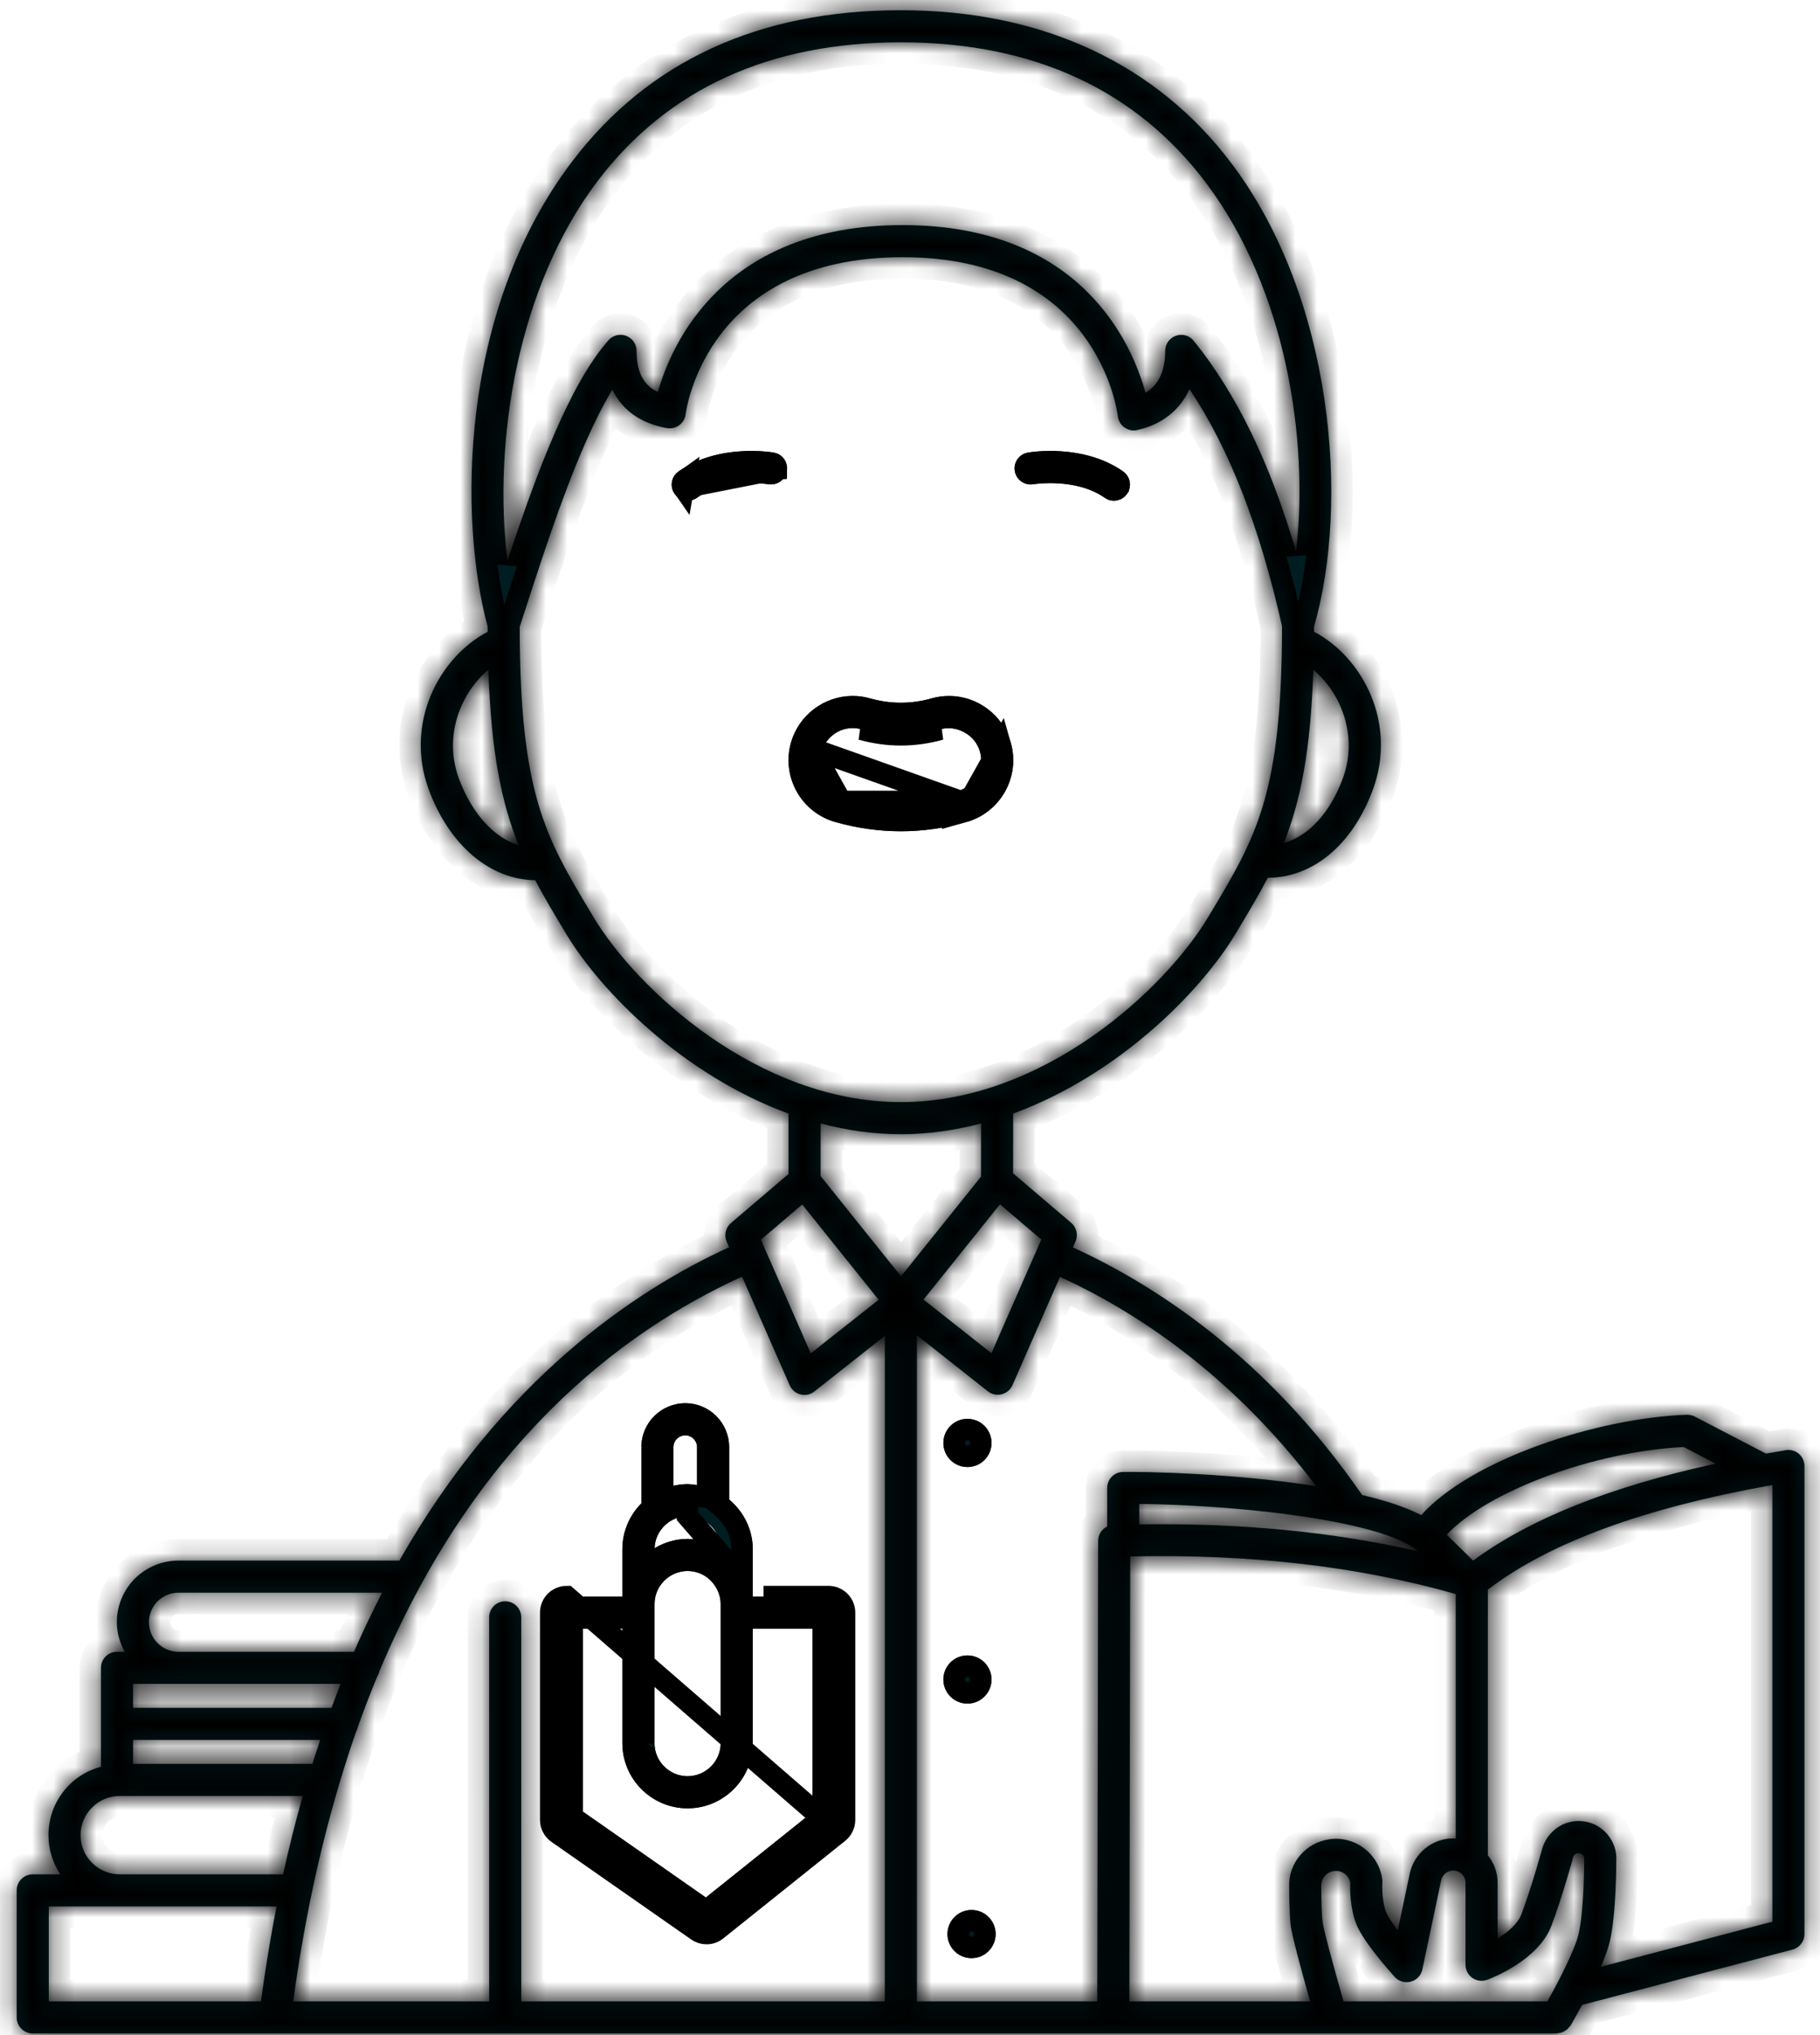
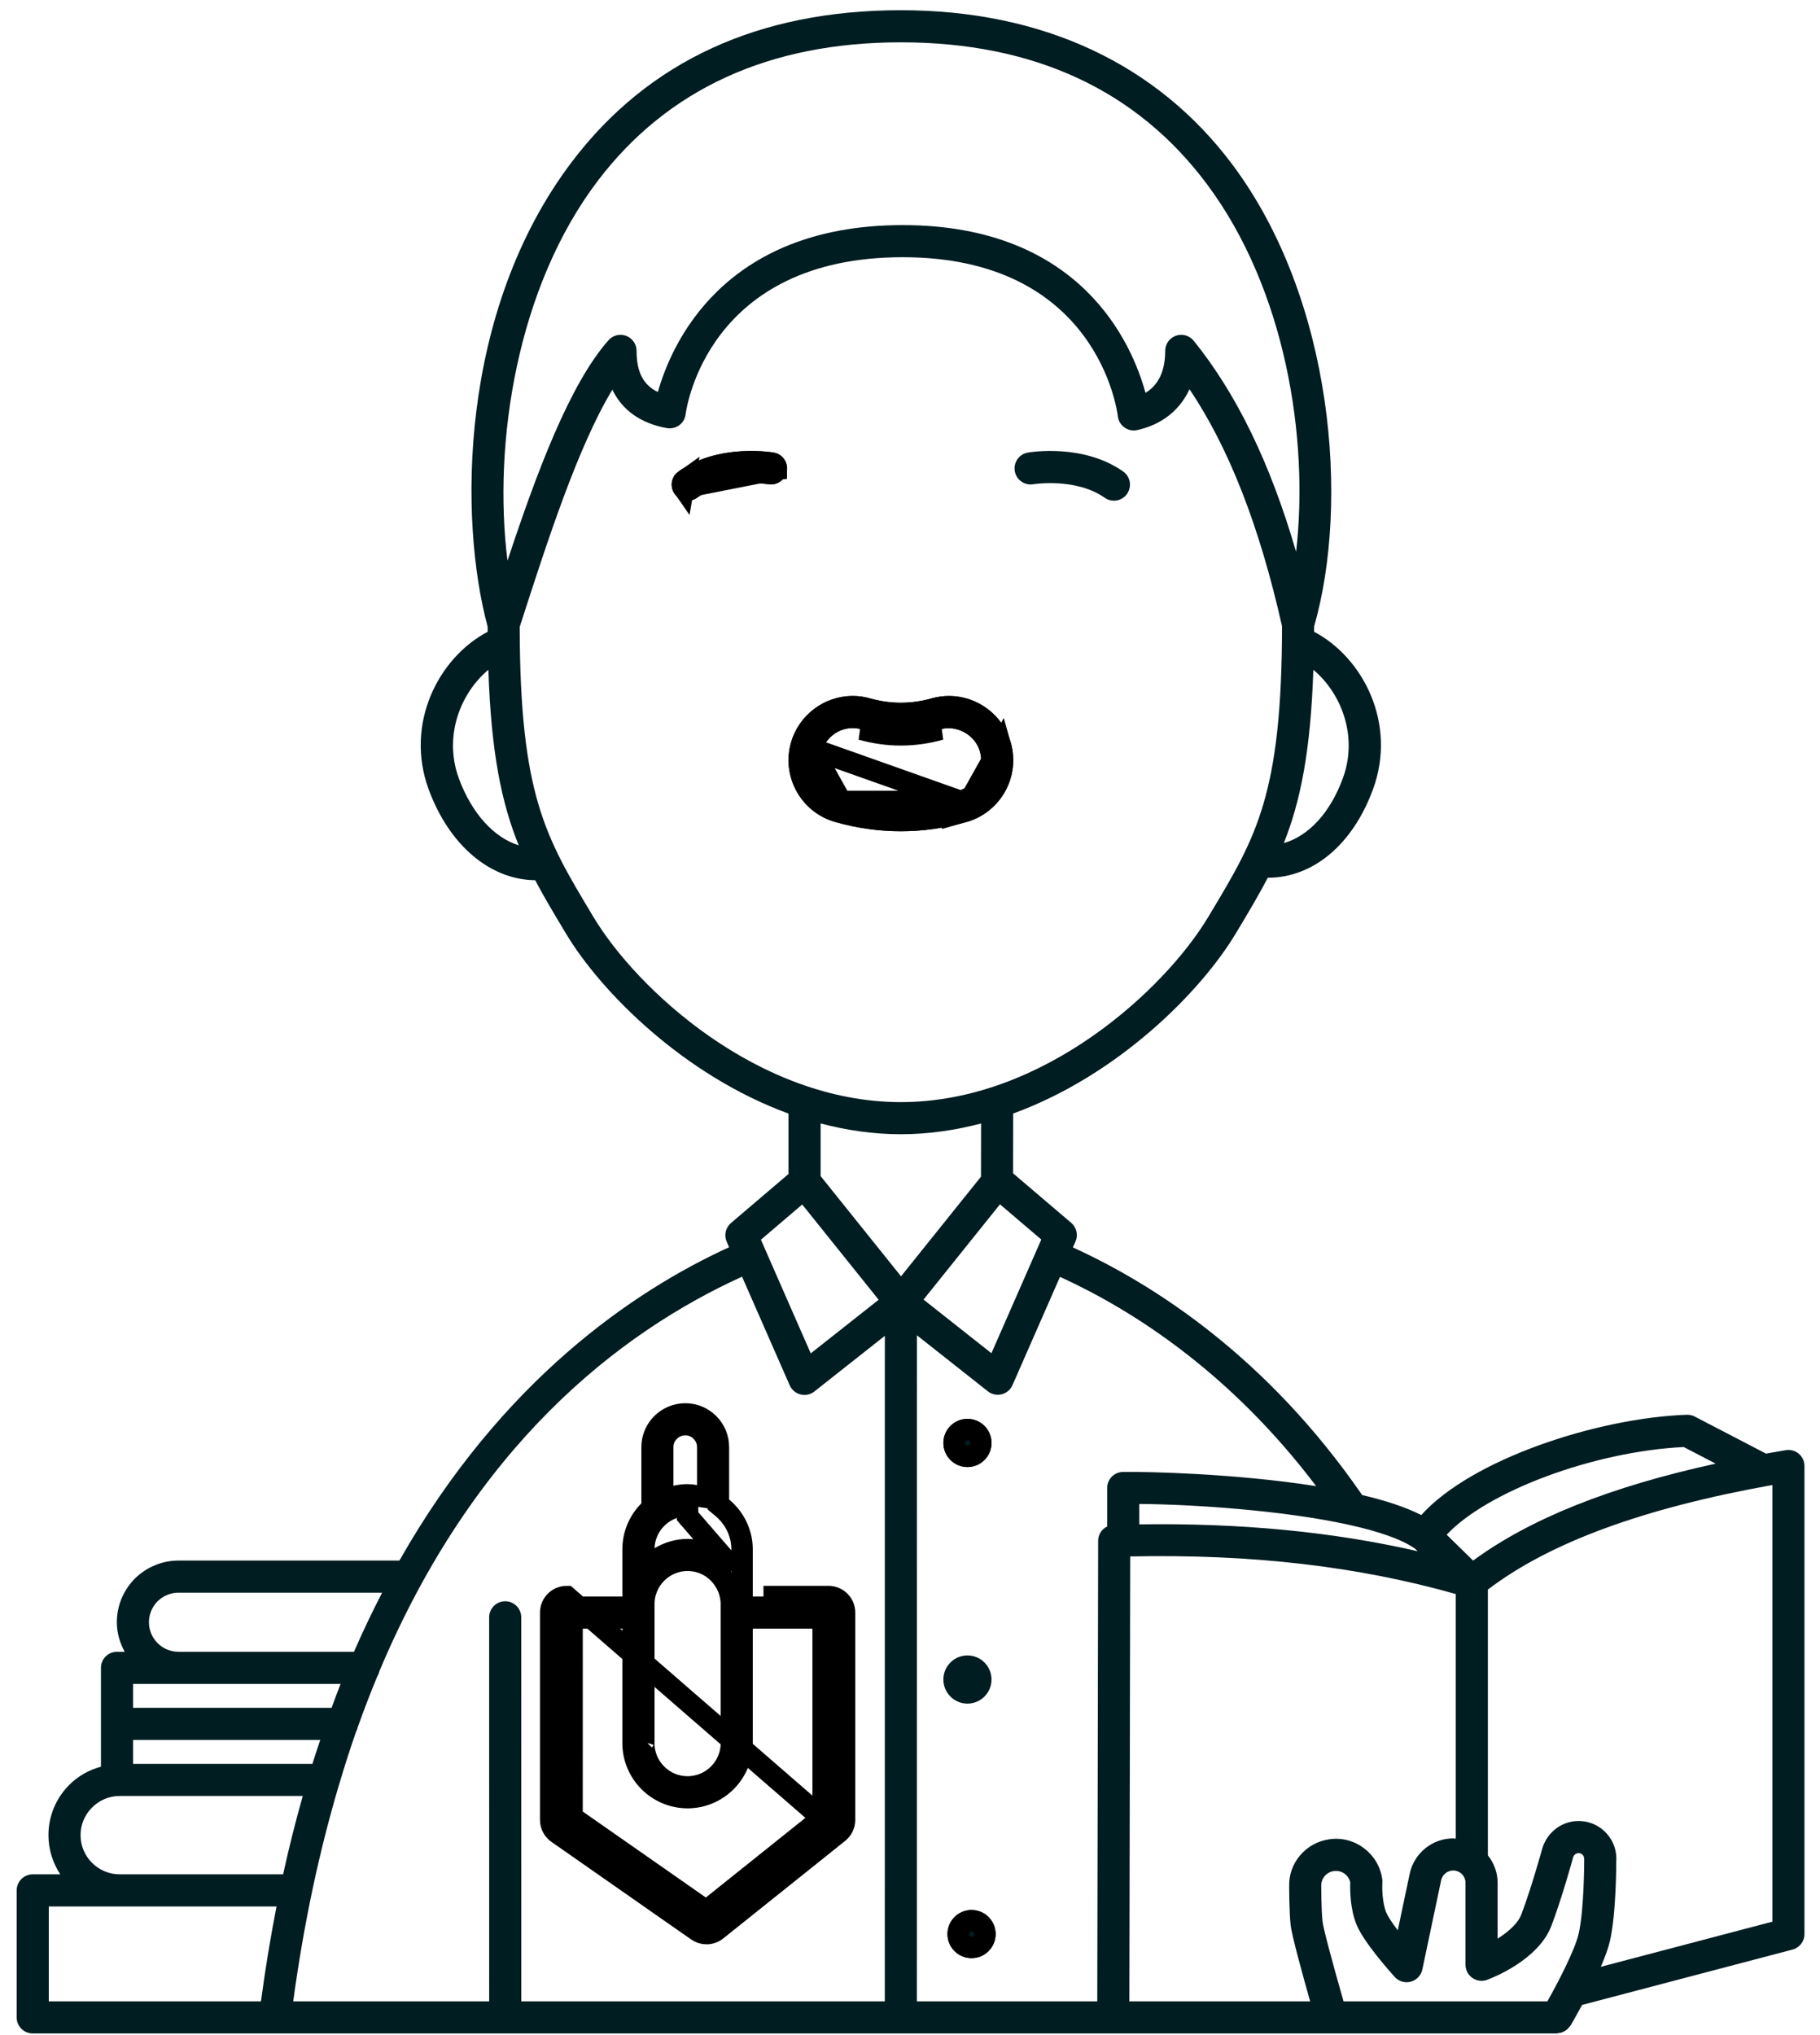
<svg xmlns="http://www.w3.org/2000/svg" width="85" height="95" viewBox="0 0 85 95" fill="none">
  <g filter="url(#filter0_b_1135_212746)">
    <path d="M48.263 22.605C48.282 22.601 50.249 22.29 51.592 23.236C51.724 23.329 51.874 23.373 52.023 23.373C52.258 23.373 52.491 23.263 52.636 23.055C52.875 22.716 52.794 22.248 52.456 22.01C50.584 20.692 48.106 21.109 48.002 21.128C47.594 21.2 47.322 21.588 47.394 21.996C47.466 22.404 47.855 22.675 48.263 22.605Z" fill="#001D21" />
-     <path d="M51.88 22.827L51.88 22.827C51.099 22.277 50.165 22.107 49.461 22.065C48.794 22.025 48.276 22.095 48.178 22.112L48.178 22.112C48.039 22.136 47.91 22.044 47.887 21.909C47.863 21.773 47.953 21.644 48.089 21.62L48.089 21.62L48.091 21.62C48.118 21.615 48.72 21.512 49.533 21.567C50.349 21.622 51.334 21.832 52.167 22.419C52.28 22.498 52.307 22.654 52.227 22.767L52.227 22.768C52.18 22.835 52.104 22.873 52.023 22.873C51.974 22.873 51.925 22.859 51.88 22.827Z" stroke="black" />
  </g>
  <g filter="url(#filter1_b_1135_212746)">
    <path d="M35.882 22.604C36.288 22.671 36.677 22.403 36.748 21.996C36.821 21.588 36.548 21.199 36.14 21.128C36.035 21.11 33.557 20.692 31.687 22.01C31.349 22.248 31.267 22.716 31.506 23.055C31.652 23.262 31.884 23.373 32.12 23.373C32.269 23.373 32.419 23.328 32.55 23.236C33.906 22.281 35.863 22.601 35.882 22.604Z" fill="#001D21" />
    <path d="M36.256 21.91L36.256 21.908C36.28 21.773 36.19 21.644 36.055 21.62C36.014 21.613 35.414 21.513 34.609 21.567C33.793 21.621 32.807 21.832 31.975 22.419L36.256 21.91ZM36.256 21.91C36.233 22.04 36.105 22.134 35.964 22.111L35.964 22.111C35.867 22.095 35.354 22.022 34.688 22.061C33.984 22.103 33.049 22.273 32.263 22.827L32.263 22.827L32.261 22.828C32.218 22.858 32.169 22.873 32.12 22.873C32.04 22.873 31.963 22.835 31.915 22.767L31.915 22.767M36.256 21.91L31.915 22.767M31.915 22.767L31.915 22.767M31.915 22.767L31.915 22.767M31.915 22.767C31.835 22.654 31.862 22.498 31.975 22.419L31.915 22.767Z" stroke="black" />
  </g>
  <g filter="url(#filter2_b_1135_212746)">
    <path d="M47.209 34.676C46.848 33.388 45.661 32.489 44.322 32.489C44.045 32.489 43.771 32.527 43.506 32.602C42.552 32.872 41.592 32.871 40.647 32.604C40.38 32.527 40.102 32.488 39.824 32.488C38.489 32.488 37.303 33.386 36.94 34.67C36.489 36.261 37.417 37.921 39.007 38.372C40.019 38.659 41.051 38.804 42.074 38.804C43.096 38.804 44.128 38.659 45.14 38.373C46.73 37.921 47.658 36.262 47.209 34.676ZM39.416 36.93C38.62 36.704 38.157 35.874 38.382 35.079C38.563 34.437 39.157 33.987 39.824 33.987C39.963 33.987 40.1 34.007 40.236 34.046C41.451 34.39 42.693 34.39 43.916 34.045C44.684 33.826 45.548 34.304 45.766 35.083C45.991 35.876 45.526 36.705 44.731 36.93C42.972 37.427 41.172 37.427 39.416 36.93Z" fill="#001D21" />
    <path d="M46.728 34.812L46.728 34.811C46.427 33.739 45.438 32.989 44.322 32.989C44.091 32.989 43.863 33.021 43.643 33.083L43.642 33.083C42.599 33.378 41.545 33.378 40.51 33.085L40.509 33.084L40.509 33.084C40.287 33.021 40.056 32.988 39.824 32.988C38.713 32.988 37.724 33.737 37.421 34.806L37.421 34.807C37.046 36.131 37.819 37.516 39.144 37.891L39.144 37.891C40.112 38.166 41.098 38.304 42.074 38.304C43.049 38.304 44.035 38.166 45.004 37.891L46.728 34.812ZM46.728 34.812C47.102 36.131 46.329 37.515 45.004 37.891L46.728 34.812ZM39.279 37.411L39.279 37.411C38.218 37.11 37.601 36.004 37.901 34.943L39.279 37.411ZM39.279 37.411C41.125 37.934 43.019 37.934 44.867 37.411L39.279 37.411ZM43.916 34.045L43.78 33.564C42.646 33.884 41.498 33.884 40.373 33.565C40.194 33.514 40.01 33.487 39.824 33.487C38.933 33.487 38.143 34.085 37.901 34.943L44.867 37.411C45.927 37.111 46.548 36.007 46.248 34.947C45.954 33.902 44.812 33.27 43.779 33.564L43.916 34.045ZM43.916 34.045C42.693 34.39 41.451 34.39 40.236 34.046L43.916 34.045Z" stroke="black" />
  </g>
  <g filter="url(#filter3_b_1135_212746)">
-     <path d="M26.039 85.57L32.568 90.128C32.697 90.219 32.847 90.263 32.996 90.263C33.163 90.263 33.328 90.208 33.465 90.099L39.163 85.541C39.34 85.399 39.444 85.183 39.444 84.956V75.278C39.444 74.865 39.109 74.529 38.694 74.529H35.157V72.326C35.157 71.388 34.722 70.558 34.053 69.999V67.55C34.053 66.422 33.135 65.504 32.008 65.504C30.875 65.504 29.954 66.422 29.954 67.55V70.179C29.406 70.73 29.066 71.489 29.066 72.326V74.529H26.468C26.054 74.529 25.719 74.865 25.719 75.278V84.956C25.719 85.201 25.839 85.43 26.039 85.57ZM33.653 72.273C33.19 71.999 32.659 71.838 32.113 71.838C31.547 71.838 31.024 72.003 30.571 72.273C30.588 71.773 30.841 71.333 31.225 71.062C31.228 71.059 31.233 71.057 31.236 71.054C31.485 70.881 31.787 70.779 32.112 70.779C32.946 70.779 33.625 71.444 33.653 72.273ZM30.569 81.365V74.881C30.569 74.03 31.261 73.337 32.113 73.337C32.527 73.337 32.912 73.497 33.197 73.788C33.493 74.089 33.656 74.478 33.656 74.881V81.365C33.656 81.368 33.658 81.37 33.658 81.373C33.655 82.224 32.963 82.915 32.111 82.915C31.262 82.915 30.571 82.226 30.566 81.378C30.566 81.374 30.569 81.37 30.569 81.365ZM32.008 67.003C32.305 67.003 32.554 67.253 32.554 67.55V69.325C32.409 69.303 32.263 69.28 32.111 69.28C31.885 69.28 31.665 69.309 31.452 69.356V67.55C31.453 67.249 31.702 67.003 32.008 67.003ZM27.218 76.028H29.066V81.369C29.066 83.049 30.433 84.415 32.112 84.415C33.791 84.415 35.157 83.049 35.157 81.369V76.028H37.944V84.596L32.966 88.578L27.217 84.565L27.218 76.028Z" fill="#001D21" />
    <path d="M39.163 85.541L33.465 90.099C33.328 90.208 33.163 90.263 32.996 90.263C32.847 90.263 32.697 90.219 32.568 90.128L26.039 85.57M39.163 85.541L26.468 74.529C26.054 74.529 25.719 74.865 25.719 75.278V84.956C25.719 85.201 25.839 85.43 26.039 85.57M39.163 85.541C39.34 85.399 39.444 85.183 39.444 84.956M39.163 85.541L39.444 84.956M26.039 85.57L26.326 85.161L32.854 89.718L32.855 89.719C32.897 89.748 32.945 89.763 32.996 89.763C33.052 89.763 33.106 89.745 33.153 89.708L33.153 89.708L33.465 90.098L33.153 89.708L38.85 85.151L38.851 85.15C38.909 85.104 38.944 85.032 38.944 84.956V75.278C38.944 75.141 38.832 75.029 38.694 75.029H35.157H34.657V74.529V72.326C34.657 71.548 34.297 70.855 33.733 70.383L33.553 70.233V69.999V67.55C33.553 66.698 32.859 66.004 32.008 66.004C31.15 66.004 30.454 66.7 30.454 67.55V70.179V70.385L30.308 70.532C29.849 70.993 29.566 71.627 29.566 72.326V74.529V75.029H29.066H26.468C26.33 75.029 26.219 75.141 26.219 75.278V84.956C26.219 85.037 26.259 85.114 26.325 85.161L26.325 85.16L26.039 85.57ZM30.091 81.221L30.09 81.222L30.089 81.226C30.09 81.224 30.09 81.222 30.091 81.221ZM30.091 81.221C30.091 81.221 30.091 81.221 30.091 81.221L30.091 81.221L30.091 81.221ZM39.444 84.956V75.278M39.444 84.956V75.278M39.444 75.278C39.444 74.865 39.109 74.529 38.694 74.529M39.444 75.278L38.694 74.529M38.694 74.529H35.657H38.694ZM33.399 72.703L34.184 73.167L32.112 70.779V70.279C32.112 70.279 32.112 70.279 32.111 70.279C31.68 70.28 31.28 70.415 30.951 70.642L30.914 70.668L30.908 70.674C30.417 71.033 30.093 71.606 30.071 72.255L30.04 73.171L30.826 72.702C31.211 72.473 31.647 72.338 32.113 72.338C32.561 72.338 33.004 72.47 33.399 72.703ZM34.158 81.375V81.373C34.158 81.36 34.157 81.347 34.156 81.334V74.881C34.156 74.341 33.938 73.828 33.553 73.437C33.172 73.049 32.658 72.837 32.113 72.837C30.985 72.837 30.069 73.754 30.069 74.881V81.313L30.065 81.33L30.066 81.381C30.073 82.504 30.986 83.415 32.111 83.415C33.239 83.415 34.154 82.501 34.158 81.375ZM32.48 69.819L33.054 69.905V69.325V67.55C33.054 66.978 32.582 66.503 32.008 66.503C31.432 66.503 30.954 66.967 30.952 67.549V67.55V69.356V69.979L31.561 69.844C31.745 69.803 31.928 69.78 32.111 69.78C32.216 69.78 32.32 69.795 32.47 69.817L32.48 69.819ZM27.218 75.528H26.718L26.718 76.028L26.717 84.565L26.717 84.826L26.931 84.975L32.68 88.988L32.986 89.202L33.278 88.968L38.257 84.986L38.444 84.836V84.596V76.028V75.528H37.944H35.157H34.657V76.028V81.369C34.657 82.773 33.515 83.915 32.112 83.915C30.709 83.915 29.566 82.773 29.566 81.369V76.028V75.528H29.066H27.218ZM30.943 70.649C30.944 70.648 30.944 70.648 30.944 70.648L30.943 70.649Z" stroke="black" />
  </g>
  <g filter="url(#filter4_b_1135_212746)">
    <path d="M45.183 68.483C45.804 68.483 46.307 67.98 46.307 67.359C46.307 66.738 45.804 66.234 45.183 66.234C44.562 66.234 44.059 66.738 44.059 67.359C44.059 67.98 44.562 68.483 45.183 68.483Z" fill="#001D21" />
    <path d="M45.807 67.359C45.807 67.704 45.528 67.983 45.183 67.983C44.838 67.983 44.559 67.704 44.559 67.359C44.559 67.014 44.838 66.734 45.183 66.734C45.528 66.734 45.807 67.014 45.807 67.359Z" stroke="black" />
  </g>
  <g filter="url(#filter5_b_1135_212746)">
    <path d="M45.183 79.526C45.804 79.526 46.307 79.023 46.307 78.402C46.307 77.781 45.804 77.277 45.183 77.277C44.562 77.277 44.059 77.781 44.059 78.402C44.059 79.023 44.562 79.526 45.183 79.526Z" fill="#001D21" />
-     <path d="M45.807 78.402C45.807 78.747 45.528 79.026 45.183 79.026C44.838 79.026 44.559 78.747 44.559 78.402C44.559 78.057 44.838 77.777 45.183 77.777C45.528 77.777 45.807 78.057 45.807 78.402Z" stroke="black" />
  </g>
  <g filter="url(#filter6_b_1135_212746)">
    <path d="M45.374 91.409C45.995 91.409 46.499 90.906 46.499 90.284C46.499 89.664 45.995 89.16 45.374 89.16C44.753 89.16 44.25 89.664 44.25 90.284C44.25 90.906 44.753 91.409 45.374 91.409Z" fill="#001D21" />
    <path d="M45.999 90.284C45.999 90.629 45.719 90.909 45.374 90.909C45.029 90.909 44.75 90.629 44.75 90.284C44.75 89.94 45.029 89.66 45.374 89.66C45.719 89.66 45.999 89.94 45.999 90.284Z" stroke="black" />
  </g>
  <g filter="url(#filter7_b_1135_212746)">
    <mask id="path-15-inside-1_1135_212746" fill="white">
-       <path d="M84.009 67.862C83.841 67.72 83.62 67.659 83.401 67.695C83.088 67.747 82.784 67.802 82.48 67.857L79.149 66.126C79.034 66.066 78.907 66.04 78.776 66.042C74.568 66.197 68.722 68.123 66.377 70.725C65.643 70.35 64.687 70.042 63.618 69.791C59.196 63.383 53.962 59.989 50.109 58.231L50.229 57.956C50.362 57.653 50.28 57.298 50.029 57.084L47.314 54.772L47.319 51.981C52.22 50.192 56.081 46.296 57.706 43.588L57.809 43.419C58.326 42.557 58.793 41.773 59.209 40.975C61.319 40.972 63.17 39.437 64.122 36.849C65.253 33.772 63.658 30.695 61.371 29.491C61.372 29.407 61.373 29.331 61.373 29.246C63.035 23.459 62.272 13.987 57.563 7.691C54.036 2.972 48.678 0.477 42.072 0.477C35.447 0.477 30.284 2.85 26.725 7.533C21.395 14.548 21.437 24.311 22.773 29.245C22.773 29.331 22.775 29.408 22.775 29.493C20.487 30.697 18.891 33.775 20.021 36.851C20.983 39.465 22.896 41.07 24.995 41.089C25.396 41.85 25.845 42.602 26.339 43.425L26.438 43.589C28.063 46.297 31.925 50.194 36.826 51.983V54.803L34.139 57.092C33.887 57.306 33.806 57.661 33.938 57.964L34.051 58.222C29.599 60.258 23.43 64.435 18.654 72.849H8.335C7.575 72.849 6.853 73.146 6.293 73.695C5.754 74.245 5.457 74.967 5.457 75.727C5.457 76.23 5.598 76.695 5.825 77.107H5.464C5.05 77.107 4.715 77.442 4.715 77.856V80.472V82.471C4.164 82.621 3.655 82.9 3.24 83.315C2.61 83.945 2.263 84.781 2.263 85.667C2.263 86.343 2.468 86.97 2.815 87.496H1.529C1.114 87.496 0.779 87.832 0.779 88.246V94.175C0.779 94.588 1.114 94.924 1.529 94.924H12.84H17.435H51.993H51.995H62.182H62.184H62.187H72.702C72.734 94.924 72.761 94.91 72.793 94.906C72.845 94.9 72.895 94.893 72.944 94.876C72.988 94.861 73.026 94.84 73.066 94.817C73.111 94.792 73.153 94.766 73.192 94.732C73.226 94.702 73.253 94.668 73.281 94.633C73.303 94.604 73.333 94.585 73.352 94.553C73.408 94.457 73.623 94.086 73.889 93.592L83.715 91.009C84.044 90.922 84.274 90.625 84.274 90.284V68.434C84.274 68.214 84.177 68.004 84.009 67.862ZM78.636 67.549L80.127 68.324C75.198 69.402 71.465 70.893 68.799 72.85L67.564 71.642C69.459 69.621 74.423 67.754 78.636 67.549ZM73.727 90.274C73.547 91.05 72.745 92.577 72.269 93.425H62.748C62.266 91.747 61.798 90.01 61.766 89.696C61.707 89.12 61.707 88.087 61.706 88.048C61.693 87.693 61.948 87.39 62.299 87.343C62.665 87.295 62.984 87.53 63.062 87.874C63.049 88.18 63.044 89.09 63.358 89.852C63.697 90.673 64.901 92.023 65.139 92.287C65.328 92.496 65.619 92.58 65.89 92.507C66.162 92.433 66.37 92.214 66.428 91.938L67.306 87.774C67.362 87.509 67.6 87.317 67.869 87.317C68.186 87.317 68.444 87.575 68.444 87.892V91.718C68.444 91.963 68.564 92.192 68.766 92.332C68.967 92.472 69.222 92.505 69.453 92.421C69.697 92.331 71.85 91.496 72.457 89.895C72.966 88.55 73.461 86.739 73.473 86.692C73.511 86.575 73.621 86.499 73.743 86.507C73.84 86.513 73.899 86.566 73.926 86.598C73.953 86.629 73.997 86.695 73.987 86.851C73.987 86.874 73.987 89.153 73.727 90.274ZM62.981 71.175C62.988 71.177 62.994 71.178 63.001 71.18C64.327 71.472 65.436 71.839 66.087 72.293L66.208 72.412C62.232 71.503 57.943 71.091 53.206 71.159V70.207C55.63 70.222 59.89 70.496 62.981 71.175ZM52.785 72.656C58.448 72.538 63.422 73.118 67.987 74.411V85.83C67.947 85.827 67.909 85.818 67.869 85.818C66.894 85.818 66.041 86.509 65.839 87.464L65.28 90.11C65.03 89.779 64.824 89.472 64.744 89.28C64.55 88.811 64.546 88.109 64.562 87.88C64.565 87.829 64.564 87.778 64.557 87.728C64.394 86.536 63.289 85.692 62.099 85.857C60.979 86.009 60.167 86.975 60.209 88.075C60.209 88.121 60.209 89.196 60.275 89.849C60.325 90.332 60.843 92.209 61.189 93.425H52.745L52.785 72.656ZM61.469 69.375C57.74 68.786 53.56 68.692 52.441 68.712C52.034 68.72 51.708 69.054 51.708 69.462V71.258C51.46 71.38 51.288 71.631 51.287 71.925L51.246 93.425H42.822L42.824 62.333L46.136 64.948C46.269 65.053 46.433 65.109 46.6 65.109C46.661 65.109 46.721 65.101 46.781 65.086C47.007 65.03 47.193 64.873 47.286 64.66L49.505 59.605C52.915 61.162 57.455 64.069 61.469 69.375ZM48.432 58.319L48.43 58.321L48.43 58.324L46.303 63.17L43.132 60.666L46.702 56.219L48.632 57.863L48.432 58.319ZM62.715 36.333C62.12 37.951 61.114 39.023 59.958 39.358C60.73 37.423 61.212 35.079 61.337 31.267C62.641 32.352 63.437 34.368 62.715 36.333ZM27.919 8.44C31.18 4.15 35.94 1.976 42.072 1.976C48.275 1.976 53.082 4.2 56.363 8.589C60.023 13.483 61.143 20.429 60.532 25.76C59.328 21.624 57.752 18.383 55.75 15.908C55.551 15.661 55.217 15.567 54.917 15.673C54.618 15.779 54.418 16.062 54.418 16.38C54.418 17.314 54.109 17.97 53.498 18.339C52.885 16.092 50.519 10.508 42.159 10.508C33.736 10.508 31.338 16.117 30.725 18.3C30.042 17.975 29.73 17.36 29.73 16.38C29.73 16.068 29.536 15.789 29.245 15.678C28.955 15.568 28.625 15.649 28.418 15.883C26.602 17.941 25.068 22.05 23.701 26.175C23.017 20.685 24.142 13.41 27.919 8.44ZM21.429 36.334C20.707 34.369 21.505 32.352 22.809 31.267C22.937 35.146 23.431 37.507 24.227 39.462C23.069 39.099 22.032 37.974 21.429 36.334ZM27.723 42.817L27.624 42.652C25.473 39.068 24.284 37.081 24.272 29.265C25.561 25.266 26.991 20.846 28.6 18.189C29.054 19.143 29.92 19.763 31.143 19.985C31.345 20.02 31.553 19.973 31.72 19.853C31.886 19.731 31.994 19.547 32.02 19.343C32.059 19.044 33.06 12.007 42.159 12.007C51.208 12.007 52.169 19.128 52.206 19.429C52.23 19.64 52.343 19.831 52.515 19.954C52.687 20.078 52.905 20.122 53.111 20.076C54.259 19.824 55.105 19.146 55.554 18.168C57.407 20.93 58.826 24.573 59.875 29.234C59.866 37.074 58.677 39.06 56.523 42.648L56.421 42.818C54.42 46.155 48.753 51.448 42.072 51.448C35.392 51.448 29.725 46.155 27.723 42.817ZM42.072 52.947C43.363 52.947 44.616 52.761 45.82 52.445L45.815 54.929L42.081 59.58L38.326 54.902V52.445C39.53 52.761 40.782 52.947 42.072 52.947ZM37.466 56.227L41.036 60.674L37.865 63.177L35.537 57.871L37.466 56.227ZM6.956 75.727C6.956 75.362 7.101 75.013 7.353 74.756C7.621 74.493 7.969 74.348 8.335 74.348H17.845C17.392 75.226 16.952 76.143 16.532 77.107H8.335C7.574 77.107 6.956 76.488 6.956 75.727ZM14.591 82.339H6.214V81.222H14.956C14.832 81.59 14.71 81.96 14.591 82.339ZM15.485 79.723H6.214V78.606H8.335H15.907C15.763 78.969 15.624 79.347 15.485 79.723ZM3.762 85.667C3.762 85.181 3.953 84.722 4.301 84.375C4.646 84.029 5.104 83.838 5.592 83.838H14.14C13.808 85.007 13.501 86.226 13.222 87.496H5.592C4.583 87.496 3.762 86.675 3.762 85.667ZM2.278 88.995H5.592H12.916C12.638 90.41 12.394 91.885 12.188 93.425H2.278V88.995ZM13.694 93.425C14.199 89.712 14.924 86.384 15.812 83.387C15.818 83.375 15.819 83.362 15.823 83.35C16.08 82.487 16.347 81.645 16.63 80.838C16.668 80.773 16.692 80.702 16.708 80.627C17 79.807 17.305 79.016 17.622 78.252C17.669 78.178 17.7 78.098 17.72 78.01C22.142 67.512 28.852 62.239 34.656 59.596L36.883 64.669C36.977 64.882 37.163 65.039 37.388 65.094C37.448 65.109 37.509 65.117 37.57 65.117C37.737 65.117 37.9 65.062 38.034 64.956L41.325 62.358L41.323 93.425H24.346L24.344 75.499C24.344 75.085 24.008 74.749 23.594 74.749C23.18 74.749 22.845 75.085 22.845 75.499L22.846 93.425H17.434H13.694ZM82.775 89.706L74.763 91.813C74.952 91.376 75.109 90.956 75.188 90.612C75.486 89.323 75.486 86.949 75.484 86.907C75.521 86.434 75.371 85.974 75.059 85.615C74.748 85.256 74.316 85.041 73.841 85.01C73.036 84.957 72.291 85.461 72.036 86.266C72.03 86.284 71.538 88.084 71.054 89.363C70.887 89.803 70.414 90.2 69.944 90.498V87.89C69.944 87.404 69.769 86.962 69.488 86.608V74.203C72.38 72.004 76.739 70.404 82.776 69.322V89.706H82.775Z" />
-     </mask>
+       </mask>
    <path d="M84.009 67.862C83.841 67.72 83.62 67.659 83.401 67.695C83.088 67.747 82.784 67.802 82.48 67.857L79.149 66.126C79.034 66.066 78.907 66.04 78.776 66.042C74.568 66.197 68.722 68.123 66.377 70.725C65.643 70.35 64.687 70.042 63.618 69.791C59.196 63.383 53.962 59.989 50.109 58.231L50.229 57.956C50.362 57.653 50.28 57.298 50.029 57.084L47.314 54.772L47.319 51.981C52.22 50.192 56.081 46.296 57.706 43.588L57.809 43.419C58.326 42.557 58.793 41.773 59.209 40.975C61.319 40.972 63.17 39.437 64.122 36.849C65.253 33.772 63.658 30.695 61.371 29.491C61.372 29.407 61.373 29.331 61.373 29.246C63.035 23.459 62.272 13.987 57.563 7.691C54.036 2.972 48.678 0.477 42.072 0.477C35.447 0.477 30.284 2.85 26.725 7.533C21.395 14.548 21.437 24.311 22.773 29.245C22.773 29.331 22.775 29.408 22.775 29.493C20.487 30.697 18.891 33.775 20.021 36.851C20.983 39.465 22.896 41.07 24.995 41.089C25.396 41.85 25.845 42.602 26.339 43.425L26.438 43.589C28.063 46.297 31.925 50.194 36.826 51.983V54.803L34.139 57.092C33.887 57.306 33.806 57.661 33.938 57.964L34.051 58.222C29.599 60.258 23.43 64.435 18.654 72.849H8.335C7.575 72.849 6.853 73.146 6.293 73.695C5.754 74.245 5.457 74.967 5.457 75.727C5.457 76.23 5.598 76.695 5.825 77.107H5.464C5.05 77.107 4.715 77.442 4.715 77.856V80.472V82.471C4.164 82.621 3.655 82.9 3.24 83.315C2.61 83.945 2.263 84.781 2.263 85.667C2.263 86.343 2.468 86.97 2.815 87.496H1.529C1.114 87.496 0.779 87.832 0.779 88.246V94.175C0.779 94.588 1.114 94.924 1.529 94.924H12.84H17.435H51.993H51.995H62.182H62.184H62.187H72.702C72.734 94.924 72.761 94.91 72.793 94.906C72.845 94.9 72.895 94.893 72.944 94.876C72.988 94.861 73.026 94.84 73.066 94.817C73.111 94.792 73.153 94.766 73.192 94.732C73.226 94.702 73.253 94.668 73.281 94.633C73.303 94.604 73.333 94.585 73.352 94.553C73.408 94.457 73.623 94.086 73.889 93.592L83.715 91.009C84.044 90.922 84.274 90.625 84.274 90.284V68.434C84.274 68.214 84.177 68.004 84.009 67.862ZM78.636 67.549L80.127 68.324C75.198 69.402 71.465 70.893 68.799 72.85L67.564 71.642C69.459 69.621 74.423 67.754 78.636 67.549ZM73.727 90.274C73.547 91.05 72.745 92.577 72.269 93.425H62.748C62.266 91.747 61.798 90.01 61.766 89.696C61.707 89.12 61.707 88.087 61.706 88.048C61.693 87.693 61.948 87.39 62.299 87.343C62.665 87.295 62.984 87.53 63.062 87.874C63.049 88.18 63.044 89.09 63.358 89.852C63.697 90.673 64.901 92.023 65.139 92.287C65.328 92.496 65.619 92.58 65.89 92.507C66.162 92.433 66.37 92.214 66.428 91.938L67.306 87.774C67.362 87.509 67.6 87.317 67.869 87.317C68.186 87.317 68.444 87.575 68.444 87.892V91.718C68.444 91.963 68.564 92.192 68.766 92.332C68.967 92.472 69.222 92.505 69.453 92.421C69.697 92.331 71.85 91.496 72.457 89.895C72.966 88.55 73.461 86.739 73.473 86.692C73.511 86.575 73.621 86.499 73.743 86.507C73.84 86.513 73.899 86.566 73.926 86.598C73.953 86.629 73.997 86.695 73.987 86.851C73.987 86.874 73.987 89.153 73.727 90.274ZM62.981 71.175C62.988 71.177 62.994 71.178 63.001 71.18C64.327 71.472 65.436 71.839 66.087 72.293L66.208 72.412C62.232 71.503 57.943 71.091 53.206 71.159V70.207C55.63 70.222 59.89 70.496 62.981 71.175ZM52.785 72.656C58.448 72.538 63.422 73.118 67.987 74.411V85.83C67.947 85.827 67.909 85.818 67.869 85.818C66.894 85.818 66.041 86.509 65.839 87.464L65.28 90.11C65.03 89.779 64.824 89.472 64.744 89.28C64.55 88.811 64.546 88.109 64.562 87.88C64.565 87.829 64.564 87.778 64.557 87.728C64.394 86.536 63.289 85.692 62.099 85.857C60.979 86.009 60.167 86.975 60.209 88.075C60.209 88.121 60.209 89.196 60.275 89.849C60.325 90.332 60.843 92.209 61.189 93.425H52.745L52.785 72.656ZM61.469 69.375C57.74 68.786 53.56 68.692 52.441 68.712C52.034 68.72 51.708 69.054 51.708 69.462V71.258C51.46 71.38 51.288 71.631 51.287 71.925L51.246 93.425H42.822L42.824 62.333L46.136 64.948C46.269 65.053 46.433 65.109 46.6 65.109C46.661 65.109 46.721 65.101 46.781 65.086C47.007 65.03 47.193 64.873 47.286 64.66L49.505 59.605C52.915 61.162 57.455 64.069 61.469 69.375ZM48.432 58.319L48.43 58.321L48.43 58.324L46.303 63.17L43.132 60.666L46.702 56.219L48.632 57.863L48.432 58.319ZM62.715 36.333C62.12 37.951 61.114 39.023 59.958 39.358C60.73 37.423 61.212 35.079 61.337 31.267C62.641 32.352 63.437 34.368 62.715 36.333ZM27.919 8.44C31.18 4.15 35.94 1.976 42.072 1.976C48.275 1.976 53.082 4.2 56.363 8.589C60.023 13.483 61.143 20.429 60.532 25.76C59.328 21.624 57.752 18.383 55.75 15.908C55.551 15.661 55.217 15.567 54.917 15.673C54.618 15.779 54.418 16.062 54.418 16.38C54.418 17.314 54.109 17.97 53.498 18.339C52.885 16.092 50.519 10.508 42.159 10.508C33.736 10.508 31.338 16.117 30.725 18.3C30.042 17.975 29.73 17.36 29.73 16.38C29.73 16.068 29.536 15.789 29.245 15.678C28.955 15.568 28.625 15.649 28.418 15.883C26.602 17.941 25.068 22.05 23.701 26.175C23.017 20.685 24.142 13.41 27.919 8.44ZM21.429 36.334C20.707 34.369 21.505 32.352 22.809 31.267C22.937 35.146 23.431 37.507 24.227 39.462C23.069 39.099 22.032 37.974 21.429 36.334ZM27.723 42.817L27.624 42.652C25.473 39.068 24.284 37.081 24.272 29.265C25.561 25.266 26.991 20.846 28.6 18.189C29.054 19.143 29.92 19.763 31.143 19.985C31.345 20.02 31.553 19.973 31.72 19.853C31.886 19.731 31.994 19.547 32.02 19.343C32.059 19.044 33.06 12.007 42.159 12.007C51.208 12.007 52.169 19.128 52.206 19.429C52.23 19.64 52.343 19.831 52.515 19.954C52.687 20.078 52.905 20.122 53.111 20.076C54.259 19.824 55.105 19.146 55.554 18.168C57.407 20.93 58.826 24.573 59.875 29.234C59.866 37.074 58.677 39.06 56.523 42.648L56.421 42.818C54.42 46.155 48.753 51.448 42.072 51.448C35.392 51.448 29.725 46.155 27.723 42.817ZM42.072 52.947C43.363 52.947 44.616 52.761 45.82 52.445L45.815 54.929L42.081 59.58L38.326 54.902V52.445C39.53 52.761 40.782 52.947 42.072 52.947ZM37.466 56.227L41.036 60.674L37.865 63.177L35.537 57.871L37.466 56.227ZM6.956 75.727C6.956 75.362 7.101 75.013 7.353 74.756C7.621 74.493 7.969 74.348 8.335 74.348H17.845C17.392 75.226 16.952 76.143 16.532 77.107H8.335C7.574 77.107 6.956 76.488 6.956 75.727ZM14.591 82.339H6.214V81.222H14.956C14.832 81.59 14.71 81.96 14.591 82.339ZM15.485 79.723H6.214V78.606H8.335H15.907C15.763 78.969 15.624 79.347 15.485 79.723ZM3.762 85.667C3.762 85.181 3.953 84.722 4.301 84.375C4.646 84.029 5.104 83.838 5.592 83.838H14.14C13.808 85.007 13.501 86.226 13.222 87.496H5.592C4.583 87.496 3.762 86.675 3.762 85.667ZM2.278 88.995H5.592H12.916C12.638 90.41 12.394 91.885 12.188 93.425H2.278V88.995ZM13.694 93.425C14.199 89.712 14.924 86.384 15.812 83.387C15.818 83.375 15.819 83.362 15.823 83.35C16.08 82.487 16.347 81.645 16.63 80.838C16.668 80.773 16.692 80.702 16.708 80.627C17 79.807 17.305 79.016 17.622 78.252C17.669 78.178 17.7 78.098 17.72 78.01C22.142 67.512 28.852 62.239 34.656 59.596L36.883 64.669C36.977 64.882 37.163 65.039 37.388 65.094C37.448 65.109 37.509 65.117 37.57 65.117C37.737 65.117 37.9 65.062 38.034 64.956L41.325 62.358L41.323 93.425H24.346L24.344 75.499C24.344 75.085 24.008 74.749 23.594 74.749C23.18 74.749 22.845 75.085 22.845 75.499L22.846 93.425H17.434H13.694ZM82.775 89.706L74.763 91.813C74.952 91.376 75.109 90.956 75.188 90.612C75.486 89.323 75.486 86.949 75.484 86.907C75.521 86.434 75.371 85.974 75.059 85.615C74.748 85.256 74.316 85.041 73.841 85.01C73.036 84.957 72.291 85.461 72.036 86.266C72.03 86.284 71.538 88.084 71.054 89.363C70.887 89.803 70.414 90.2 69.944 90.498V87.89C69.944 87.404 69.769 86.962 69.488 86.608V74.203C72.38 72.004 76.739 70.404 82.776 69.322V89.706H82.775Z" fill="#001D21" />
    <path d="M84.009 67.862C83.841 67.72 83.62 67.659 83.401 67.695C83.088 67.747 82.784 67.802 82.48 67.857L79.149 66.126C79.034 66.066 78.907 66.04 78.776 66.042C74.568 66.197 68.722 68.123 66.377 70.725C65.643 70.35 64.687 70.042 63.618 69.791C59.196 63.383 53.962 59.989 50.109 58.231L50.229 57.956C50.362 57.653 50.28 57.298 50.029 57.084L47.314 54.772L47.319 51.981C52.22 50.192 56.081 46.296 57.706 43.588L57.809 43.419C58.326 42.557 58.793 41.773 59.209 40.975C61.319 40.972 63.17 39.437 64.122 36.849C65.253 33.772 63.658 30.695 61.371 29.491C61.372 29.407 61.373 29.331 61.373 29.246C63.035 23.459 62.272 13.987 57.563 7.691C54.036 2.972 48.678 0.477 42.072 0.477C35.447 0.477 30.284 2.85 26.725 7.533C21.395 14.548 21.437 24.311 22.773 29.245C22.773 29.331 22.775 29.408 22.775 29.493C20.487 30.697 18.891 33.775 20.021 36.851C20.983 39.465 22.896 41.07 24.995 41.089C25.396 41.85 25.845 42.602 26.339 43.425L26.438 43.589C28.063 46.297 31.925 50.194 36.826 51.983V54.803L34.139 57.092C33.887 57.306 33.806 57.661 33.938 57.964L34.051 58.222C29.599 60.258 23.43 64.435 18.654 72.849H8.335C7.575 72.849 6.853 73.146 6.293 73.695C5.754 74.245 5.457 74.967 5.457 75.727C5.457 76.23 5.598 76.695 5.825 77.107H5.464C5.05 77.107 4.715 77.442 4.715 77.856V80.472V82.471C4.164 82.621 3.655 82.9 3.24 83.315C2.61 83.945 2.263 84.781 2.263 85.667C2.263 86.343 2.468 86.97 2.815 87.496H1.529C1.114 87.496 0.779 87.832 0.779 88.246V94.175C0.779 94.588 1.114 94.924 1.529 94.924H12.84H17.435H51.993H51.995H62.182H62.184H62.187H72.702C72.734 94.924 72.761 94.91 72.793 94.906C72.845 94.9 72.895 94.893 72.944 94.876C72.988 94.861 73.026 94.84 73.066 94.817C73.111 94.792 73.153 94.766 73.192 94.732C73.226 94.702 73.253 94.668 73.281 94.633C73.303 94.604 73.333 94.585 73.352 94.553C73.408 94.457 73.623 94.086 73.889 93.592L83.715 91.009C84.044 90.922 84.274 90.625 84.274 90.284V68.434C84.274 68.214 84.177 68.004 84.009 67.862ZM78.636 67.549L80.127 68.324C75.198 69.402 71.465 70.893 68.799 72.85L67.564 71.642C69.459 69.621 74.423 67.754 78.636 67.549ZM73.727 90.274C73.547 91.05 72.745 92.577 72.269 93.425H62.748C62.266 91.747 61.798 90.01 61.766 89.696C61.707 89.12 61.707 88.087 61.706 88.048C61.693 87.693 61.948 87.39 62.299 87.343C62.665 87.295 62.984 87.53 63.062 87.874C63.049 88.18 63.044 89.09 63.358 89.852C63.697 90.673 64.901 92.023 65.139 92.287C65.328 92.496 65.619 92.58 65.89 92.507C66.162 92.433 66.37 92.214 66.428 91.938L67.306 87.774C67.362 87.509 67.6 87.317 67.869 87.317C68.186 87.317 68.444 87.575 68.444 87.892V91.718C68.444 91.963 68.564 92.192 68.766 92.332C68.967 92.472 69.222 92.505 69.453 92.421C69.697 92.331 71.85 91.496 72.457 89.895C72.966 88.55 73.461 86.739 73.473 86.692C73.511 86.575 73.621 86.499 73.743 86.507C73.84 86.513 73.899 86.566 73.926 86.598C73.953 86.629 73.997 86.695 73.987 86.851C73.987 86.874 73.987 89.153 73.727 90.274ZM62.981 71.175C62.988 71.177 62.994 71.178 63.001 71.18C64.327 71.472 65.436 71.839 66.087 72.293L66.208 72.412C62.232 71.503 57.943 71.091 53.206 71.159V70.207C55.63 70.222 59.89 70.496 62.981 71.175ZM52.785 72.656C58.448 72.538 63.422 73.118 67.987 74.411V85.83C67.947 85.827 67.909 85.818 67.869 85.818C66.894 85.818 66.041 86.509 65.839 87.464L65.28 90.11C65.03 89.779 64.824 89.472 64.744 89.28C64.55 88.811 64.546 88.109 64.562 87.88C64.565 87.829 64.564 87.778 64.557 87.728C64.394 86.536 63.289 85.692 62.099 85.857C60.979 86.009 60.167 86.975 60.209 88.075C60.209 88.121 60.209 89.196 60.275 89.849C60.325 90.332 60.843 92.209 61.189 93.425H52.745L52.785 72.656ZM61.469 69.375C57.74 68.786 53.56 68.692 52.441 68.712C52.034 68.72 51.708 69.054 51.708 69.462V71.258C51.46 71.38 51.288 71.631 51.287 71.925L51.246 93.425H42.822L42.824 62.333L46.136 64.948C46.269 65.053 46.433 65.109 46.6 65.109C46.661 65.109 46.721 65.101 46.781 65.086C47.007 65.03 47.193 64.873 47.286 64.66L49.505 59.605C52.915 61.162 57.455 64.069 61.469 69.375ZM48.432 58.319L48.43 58.321L48.43 58.324L46.303 63.17L43.132 60.666L46.702 56.219L48.632 57.863L48.432 58.319ZM62.715 36.333C62.12 37.951 61.114 39.023 59.958 39.358C60.73 37.423 61.212 35.079 61.337 31.267C62.641 32.352 63.437 34.368 62.715 36.333ZM27.919 8.44C31.18 4.15 35.94 1.976 42.072 1.976C48.275 1.976 53.082 4.2 56.363 8.589C60.023 13.483 61.143 20.429 60.532 25.76C59.328 21.624 57.752 18.383 55.75 15.908C55.551 15.661 55.217 15.567 54.917 15.673C54.618 15.779 54.418 16.062 54.418 16.38C54.418 17.314 54.109 17.97 53.498 18.339C52.885 16.092 50.519 10.508 42.159 10.508C33.736 10.508 31.338 16.117 30.725 18.3C30.042 17.975 29.73 17.36 29.73 16.38C29.73 16.068 29.536 15.789 29.245 15.678C28.955 15.568 28.625 15.649 28.418 15.883C26.602 17.941 25.068 22.05 23.701 26.175C23.017 20.685 24.142 13.41 27.919 8.44ZM21.429 36.334C20.707 34.369 21.505 32.352 22.809 31.267C22.937 35.146 23.431 37.507 24.227 39.462C23.069 39.099 22.032 37.974 21.429 36.334ZM27.723 42.817L27.624 42.652C25.473 39.068 24.284 37.081 24.272 29.265C25.561 25.266 26.991 20.846 28.6 18.189C29.054 19.143 29.92 19.763 31.143 19.985C31.345 20.02 31.553 19.973 31.72 19.853C31.886 19.731 31.994 19.547 32.02 19.343C32.059 19.044 33.06 12.007 42.159 12.007C51.208 12.007 52.169 19.128 52.206 19.429C52.23 19.64 52.343 19.831 52.515 19.954C52.687 20.078 52.905 20.122 53.111 20.076C54.259 19.824 55.105 19.146 55.554 18.168C57.407 20.93 58.826 24.573 59.875 29.234C59.866 37.074 58.677 39.06 56.523 42.648L56.421 42.818C54.42 46.155 48.753 51.448 42.072 51.448C35.392 51.448 29.725 46.155 27.723 42.817ZM42.072 52.947C43.363 52.947 44.616 52.761 45.82 52.445L45.815 54.929L42.081 59.58L38.326 54.902V52.445C39.53 52.761 40.782 52.947 42.072 52.947ZM37.466 56.227L41.036 60.674L37.865 63.177L35.537 57.871L37.466 56.227ZM6.956 75.727C6.956 75.362 7.101 75.013 7.353 74.756C7.621 74.493 7.969 74.348 8.335 74.348H17.845C17.392 75.226 16.952 76.143 16.532 77.107H8.335C7.574 77.107 6.956 76.488 6.956 75.727ZM14.591 82.339H6.214V81.222H14.956C14.832 81.59 14.71 81.96 14.591 82.339ZM15.485 79.723H6.214V78.606H8.335H15.907C15.763 78.969 15.624 79.347 15.485 79.723ZM3.762 85.667C3.762 85.181 3.953 84.722 4.301 84.375C4.646 84.029 5.104 83.838 5.592 83.838H14.14C13.808 85.007 13.501 86.226 13.222 87.496H5.592C4.583 87.496 3.762 86.675 3.762 85.667ZM2.278 88.995H5.592H12.916C12.638 90.41 12.394 91.885 12.188 93.425H2.278V88.995ZM13.694 93.425C14.199 89.712 14.924 86.384 15.812 83.387C15.818 83.375 15.819 83.362 15.823 83.35C16.08 82.487 16.347 81.645 16.63 80.838C16.668 80.773 16.692 80.702 16.708 80.627C17 79.807 17.305 79.016 17.622 78.252C17.669 78.178 17.7 78.098 17.72 78.01C22.142 67.512 28.852 62.239 34.656 59.596L36.883 64.669C36.977 64.882 37.163 65.039 37.388 65.094C37.448 65.109 37.509 65.117 37.57 65.117C37.737 65.117 37.9 65.062 38.034 64.956L41.325 62.358L41.323 93.425H24.346L24.344 75.499C24.344 75.085 24.008 74.749 23.594 74.749C23.18 74.749 22.845 75.085 22.845 75.499L22.846 93.425H17.434H13.694ZM82.775 89.706L74.763 91.813C74.952 91.376 75.109 90.956 75.188 90.612C75.486 89.323 75.486 86.949 75.484 86.907C75.521 86.434 75.371 85.974 75.059 85.615C74.748 85.256 74.316 85.041 73.841 85.01C73.036 84.957 72.291 85.461 72.036 86.266C72.03 86.284 71.538 88.084 71.054 89.363C70.887 89.803 70.414 90.2 69.944 90.498V87.89C69.944 87.404 69.769 86.962 69.488 86.608V74.203C72.38 72.004 76.739 70.404 82.776 69.322V89.706H82.775Z" stroke="black" stroke-width="2" mask="url(#path-15-inside-1_1135_212746)" />
  </g>
  <defs>
    <filter id="filter0_b_1135_212746" x="43.383" y="17.051" width="13.39" height="10.32" filterUnits="userSpaceOnUse" color-interpolation-filters="sRGB">
      <feFlood flood-opacity="0" result="BackgroundImageFix" />
      <feGaussianBlur in="BackgroundImageFix" stdDeviation="2" />
      <feComposite in2="SourceAlpha" operator="in" result="effect1_backgroundBlur_1135_212746" />
      <feBlend mode="normal" in="SourceGraphic" in2="effect1_backgroundBlur_1135_212746" result="shape" />
    </filter>
    <filter id="filter1_b_1135_212746" x="27.369" y="17.051" width="13.391" height="10.32" filterUnits="userSpaceOnUse" color-interpolation-filters="sRGB">
      <feFlood flood-opacity="0" result="BackgroundImageFix" />
      <feGaussianBlur in="BackgroundImageFix" stdDeviation="2" />
      <feComposite in2="SourceAlpha" operator="in" result="effect1_backgroundBlur_1135_212746" />
      <feBlend mode="normal" in="SourceGraphic" in2="effect1_backgroundBlur_1135_212746" result="shape" />
    </filter>
    <filter id="filter2_b_1135_212746" x="32.826" y="28.488" width="18.496" height="14.316" filterUnits="userSpaceOnUse" color-interpolation-filters="sRGB">
      <feFlood flood-opacity="0" result="BackgroundImageFix" />
      <feGaussianBlur in="BackgroundImageFix" stdDeviation="2" />
      <feComposite in2="SourceAlpha" operator="in" result="effect1_backgroundBlur_1135_212746" />
      <feBlend mode="normal" in="SourceGraphic" in2="effect1_backgroundBlur_1135_212746" result="shape" />
    </filter>
    <filter id="filter3_b_1135_212746" x="21.719" y="61.504" width="21.725" height="32.758" filterUnits="userSpaceOnUse" color-interpolation-filters="sRGB">
      <feFlood flood-opacity="0" result="BackgroundImageFix" />
      <feGaussianBlur in="BackgroundImageFix" stdDeviation="2" />
      <feComposite in2="SourceAlpha" operator="in" result="effect1_backgroundBlur_1135_212746" />
      <feBlend mode="normal" in="SourceGraphic" in2="effect1_backgroundBlur_1135_212746" result="shape" />
    </filter>
    <filter id="filter4_b_1135_212746" x="40.059" y="62.234" width="10.248" height="10.25" filterUnits="userSpaceOnUse" color-interpolation-filters="sRGB">
      <feFlood flood-opacity="0" result="BackgroundImageFix" />
      <feGaussianBlur in="BackgroundImageFix" stdDeviation="2" />
      <feComposite in2="SourceAlpha" operator="in" result="effect1_backgroundBlur_1135_212746" />
      <feBlend mode="normal" in="SourceGraphic" in2="effect1_backgroundBlur_1135_212746" result="shape" />
    </filter>
    <filter id="filter5_b_1135_212746" x="40.059" y="73.277" width="10.248" height="10.25" filterUnits="userSpaceOnUse" color-interpolation-filters="sRGB">
      <feFlood flood-opacity="0" result="BackgroundImageFix" />
      <feGaussianBlur in="BackgroundImageFix" stdDeviation="2" />
      <feComposite in2="SourceAlpha" operator="in" result="effect1_backgroundBlur_1135_212746" />
      <feBlend mode="normal" in="SourceGraphic" in2="effect1_backgroundBlur_1135_212746" result="shape" />
    </filter>
    <filter id="filter6_b_1135_212746" x="40.25" y="85.16" width="10.248" height="10.25" filterUnits="userSpaceOnUse" color-interpolation-filters="sRGB">
      <feFlood flood-opacity="0" result="BackgroundImageFix" />
      <feGaussianBlur in="BackgroundImageFix" stdDeviation="2" />
      <feComposite in2="SourceAlpha" operator="in" result="effect1_backgroundBlur_1135_212746" />
      <feBlend mode="normal" in="SourceGraphic" in2="effect1_backgroundBlur_1135_212746" result="shape" />
    </filter>
    <filter id="filter7_b_1135_212746" x="-3.221" y="-3.523" width="91.495" height="102.449" filterUnits="userSpaceOnUse" color-interpolation-filters="sRGB">
      <feFlood flood-opacity="0" result="BackgroundImageFix" />
      <feGaussianBlur in="BackgroundImageFix" stdDeviation="2" />
      <feComposite in2="SourceAlpha" operator="in" result="effect1_backgroundBlur_1135_212746" />
      <feBlend mode="normal" in="SourceGraphic" in2="effect1_backgroundBlur_1135_212746" result="shape" />
    </filter>
  </defs>
</svg>